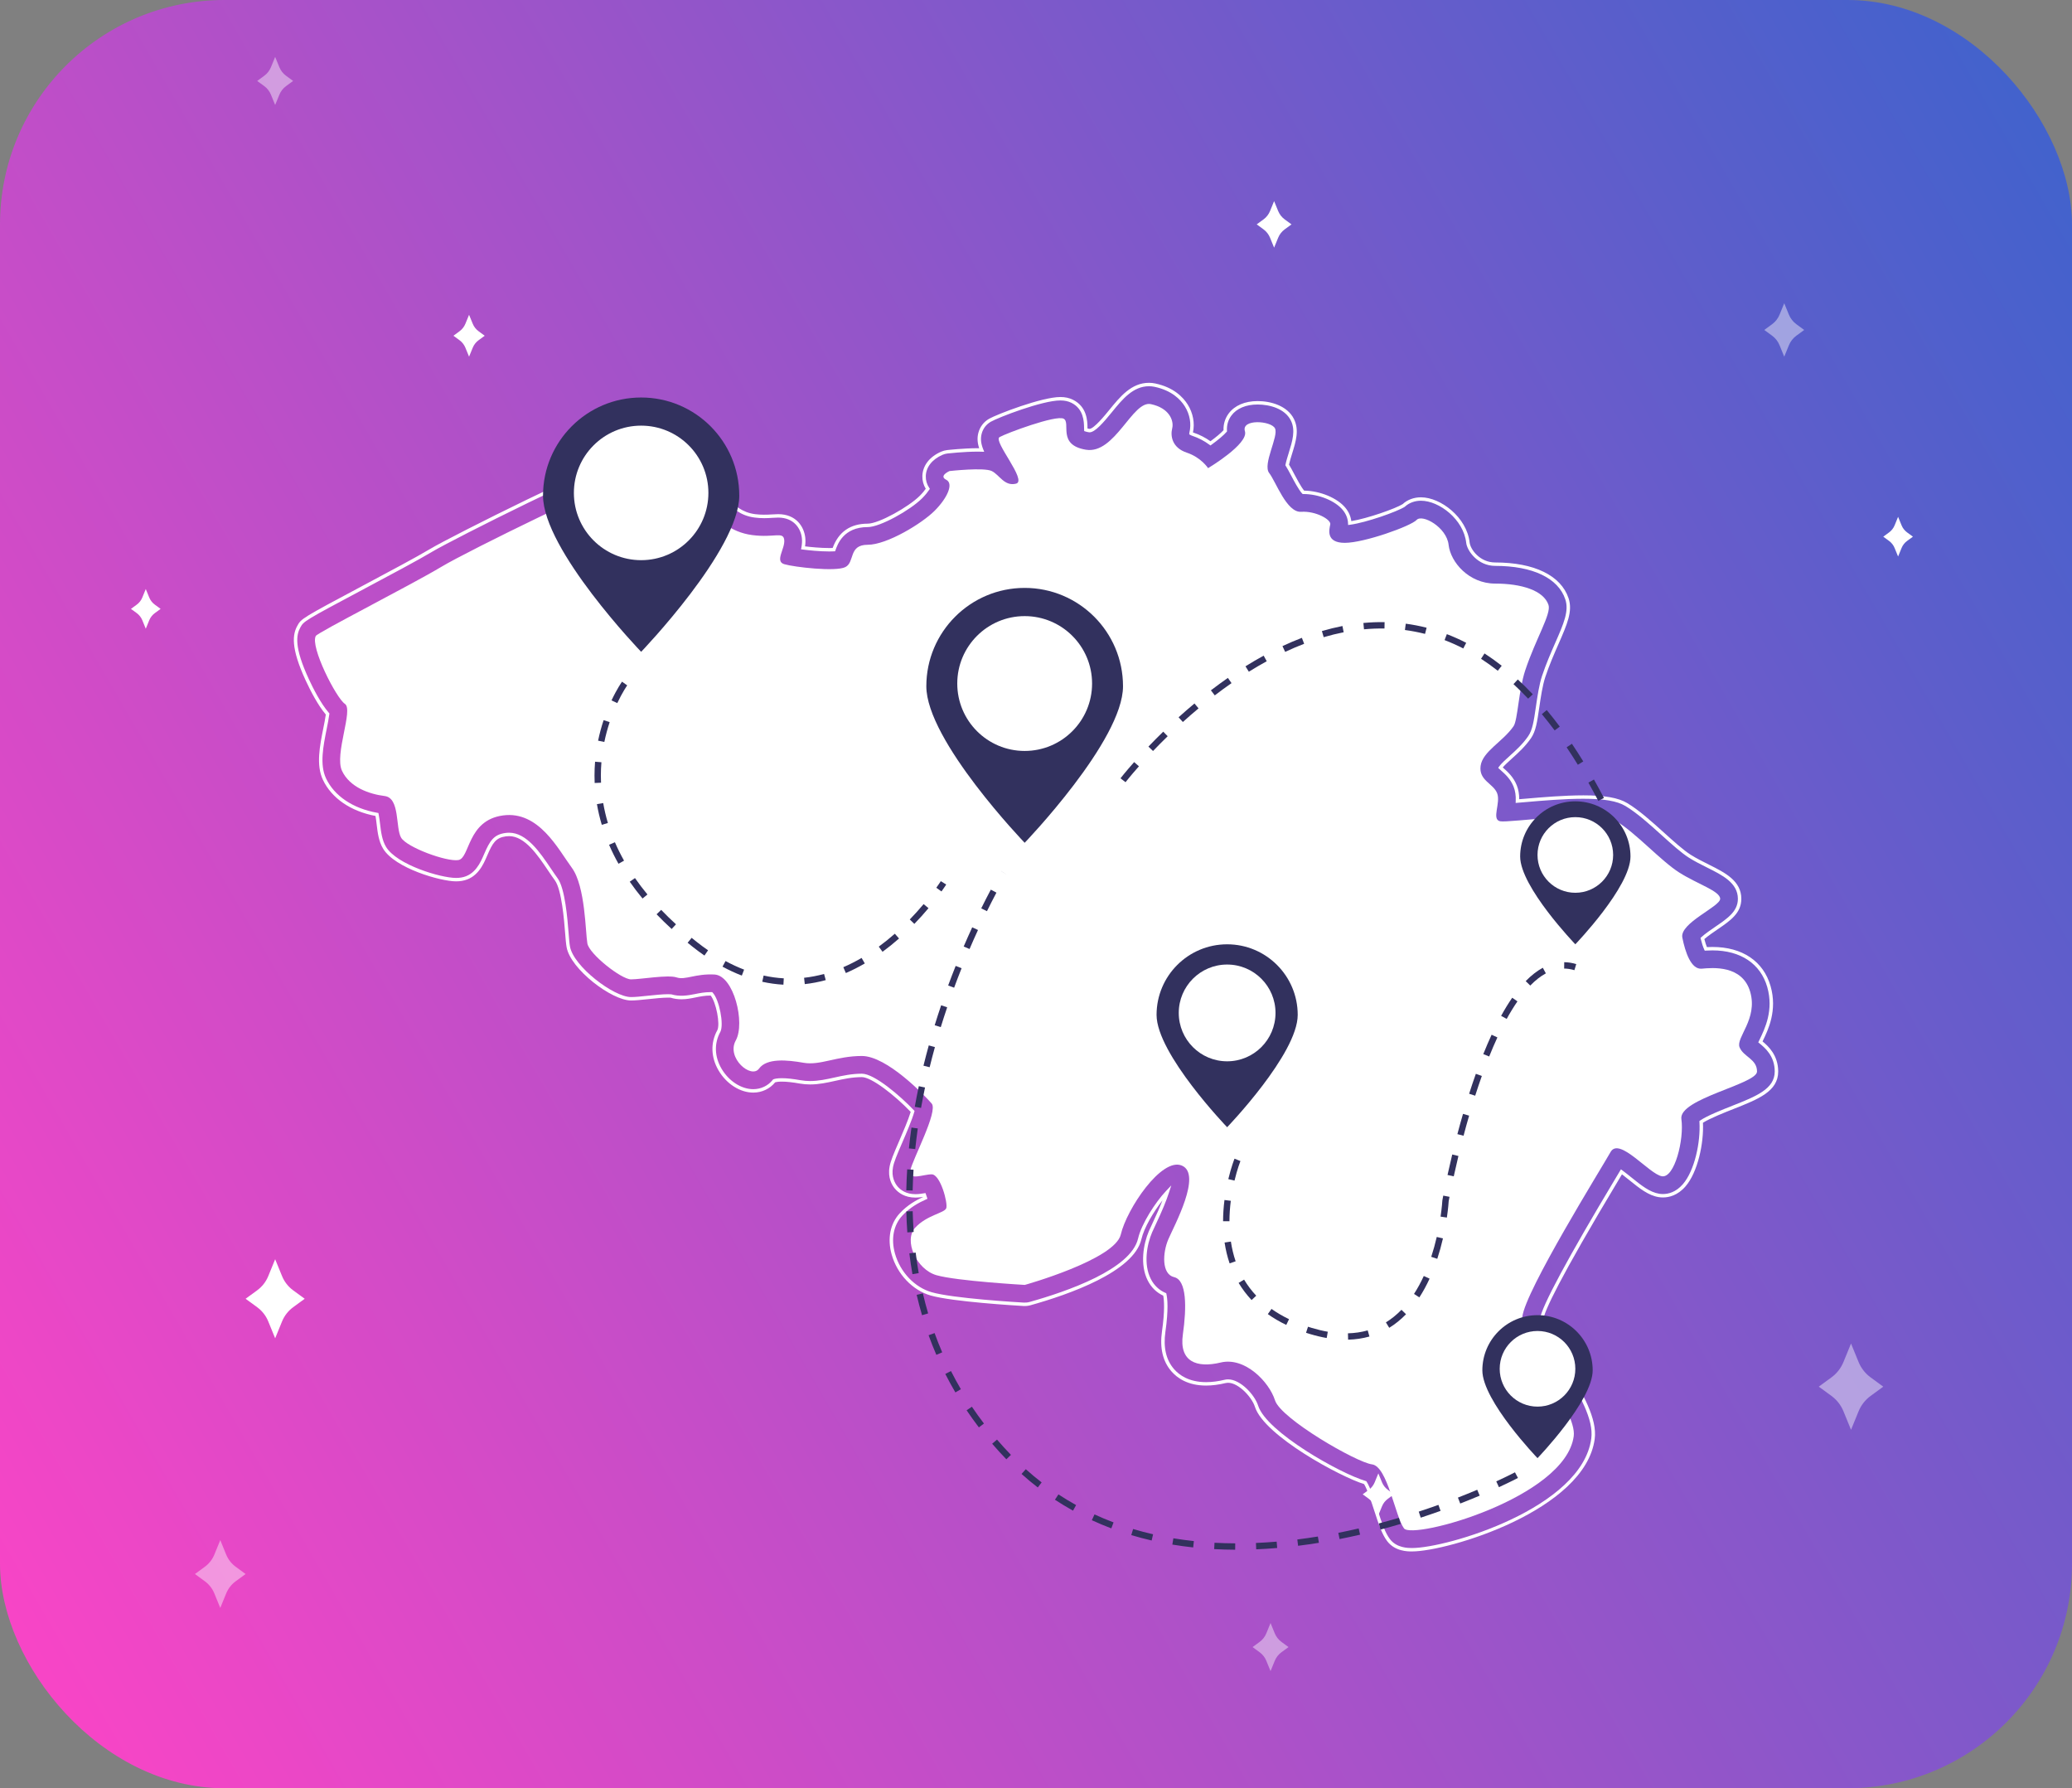
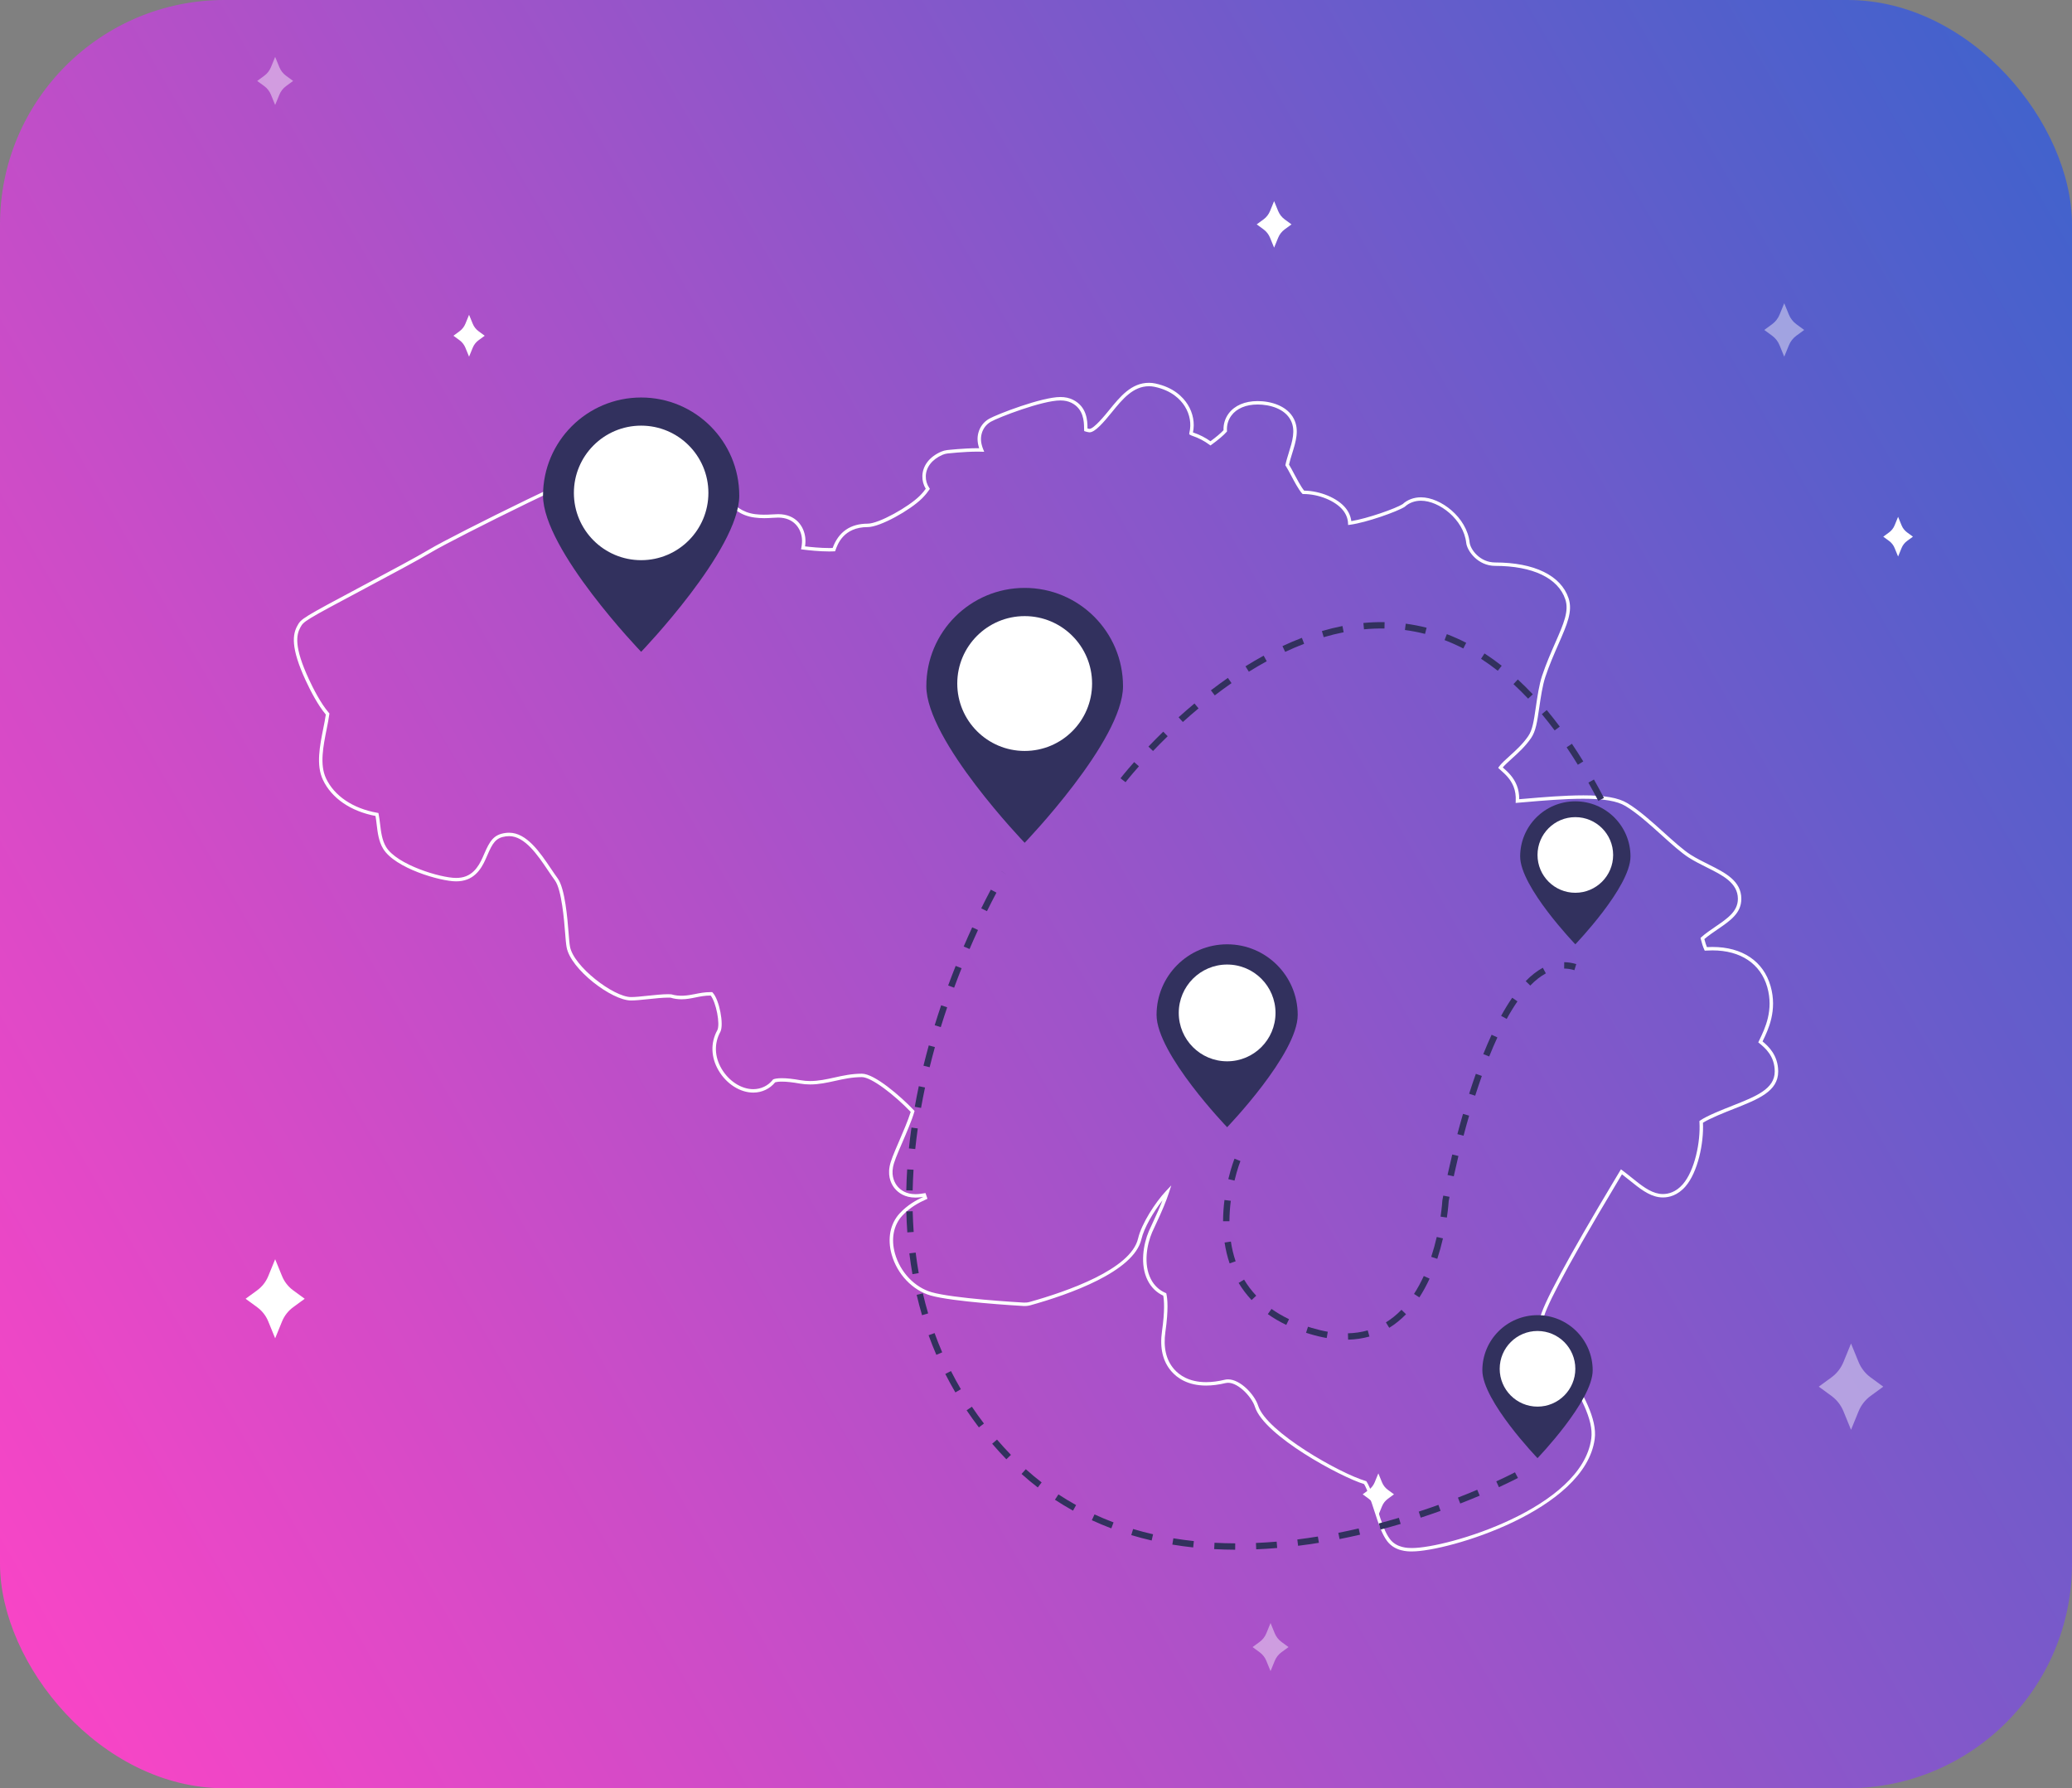
<svg xmlns="http://www.w3.org/2000/svg" id="Calque_1" version="1.1" viewBox="0 0 565.27 487.783">
  <rect x="0" y="0" width="565.27" height="487.783" fill="#808080" stroke="none" />
  <defs>
    <style>
      .st0 {
        fill: #32315e;
      }

      .st1 {
        fill: url(#Dégradé_sans_nom_7);
      }

      .st2 {
        opacity: .43;
      }

      .st2, .st3 {
        fill: #fff;
      }
    </style>
    <linearGradient id="Dégradé_sans_nom_7" data-name="Dégradé sans nom 7" x1="-15.545" y1="416.046" x2="580.815" y2="71.738" gradientUnits="userSpaceOnUse">
      <stop offset="0" stop-color="#f845c6" />
      <stop offset="1" stop-color="#4262cc" />
    </linearGradient>
  </defs>
  <rect class="st1" width="565.27" height="487.783" rx="61.244" ry="61.244" />
  <path class="st3" d="M385.216,423.19c-1.153,0-4.664,0-6.789-2.832-1.378-1.837-2.226-4.332-3.496-8.25-.662-2.043-1.877-5.791-2.786-7.29-6.406-1.96-27.288-13.176-29.794-21.109-.875-2.77-5.015-7.157-7.979-6.452-1.893.454-3.688.685-5.339.685-5.035,0-7.924-2.113-9.46-3.887-2.35-2.708-3.214-6.371-2.568-10.888.81-5.669.588-8.49.344-9.753-1.82-.832-3.28-2.257-4.231-4.133-2.185-4.305-1.189-9.962.327-13.499.234-.549.59-1.306,1.017-2.208,1.113-2.355,2.016-4.42,2.698-6.172-2.483,3.152-5.051,7.5-5.771,10.622-2.05,8.884-19.837,15.098-30.257,18.011-.609.171-1.246.232-1.875.205-1.968-.113-19.358-1.151-25.337-2.859-4.969-1.42-9.156-5.818-10.667-11.206-1.207-4.303-.407-8.387,2.196-11.206,2.097-2.271,4.486-3.589,6.415-4.481l-.003-.009c-.613.097-1.35.188-2.106.188-2.953,0-4.695-1.343-5.637-2.47-.771-.924-1.979-2.926-1.428-5.961.284-1.565,1.085-3.458,2.594-6.945.895-2.067,2.512-5.809,3.168-8.002-4.411-4.599-10.692-9.483-13.323-9.483-2.674,0-5.013.519-7.275,1.02-2.177.482-4.428.98-6.833.98-.952,0-1.884-.079-2.769-.235-2.051-.362-3.667-.538-4.941-.538-1.019,0-1.575.111-1.836.187-1.459,1.786-3.629,2.808-5.977,2.808-3.59,0-7.305-2.37-9.462-6.038-2.104-3.576-2.229-7.576-.341-10.975.836-1.653-.338-7.65-1.816-9.46h-.006c-1.587,0-2.875.263-4.12.518-1.208.246-2.456.501-3.844.501-1.031,0-2.029-.147-2.966-.438-.004.004-.242-.015-.681-.016-1.483,0-3.62.227-5.505.426-1.841.193-3.4.357-4.602.357-5.274,0-16.486-8.536-17.574-14.52-.176-.958-.274-2.209-.41-3.94-.254-3.235-.925-11.773-2.794-14.311-.609-.827-1.218-1.73-1.862-2.688-2.827-4.194-6.315-9.371-10.626-9.371-.287,0-.586.021-.889.062-2.744.371-3.612,1.798-5.073,5.21-1.062,2.479-2.665,6.224-6.92,6.935-.511.085-1.039.126-1.614.126-4.191,0-16.666-3.562-19.886-8.931-1.197-1.994-1.479-4.337-1.75-6.603-.076-.646-.186-1.562-.319-2.303-6.771-1.275-11.988-4.858-14.345-9.862-1.896-4.033-.869-9.162.124-14.122.21-1.048.521-2.598.67-3.68-2.153-2.537-4.157-6.415-5.471-9.251-4.233-9.136-3.544-12.678-2.312-14.938,1.062-1.947,1.104-2.023,17.972-11.004l.093-.05c6.83-3.637,14.57-7.76,18.161-9.914,5.952-3.572,47.28-24.146,51.868-24.606.238-.023.474-.036.711-.036,6.236,0,9.584,7.693,10.153,11.202.697,4.306-1.505,6.43-2.84,7.298.46.297,1.048.587,1.621.729.079.017.412.061.96.101-.13-2.673.555-4.776,2.037-6.258,2.076-2.077,7.839-4.193,11.42-4.193,2.794,0,4.511,1.13,5.459,2.078l.383.388c1.208,1.242,3.229,3.317,6.873,3.793,1.63.212,3.265.167,4.619.078.664-.043,1.218-.073,1.689-.073,4.939,0,7.075,3.444,7.402,6.394.086.771.067,1.559-.056,2.392,1.591.193,4.201.456,6.612.456.351,0,.655-.006.916-.016,1.62-4.401,4.834-6.632,9.557-6.632,3.063,0,11.192-4.583,14.184-7.573.77-.771,1.309-1.451,1.659-1.944-.635-1.044-.953-2.231-.924-3.454.067-2.835,1.924-5.261,5.096-6.653.533-.233,1.096-.385,1.673-.449.184-.021,4.547-.506,8.248-.506.164,0,.324,0,.481.002-.502-1.515-.571-2.862-.224-4.193.43-1.642,1.472-3.006,2.934-3.841,2.102-1.2,14.343-5.932,19.438-5.932,1.313,0,2.445.246,3.459.753,3.845,1.923,3.912,5.825,3.94,7.491.002.122.005.236.007.344.136.033.305.068.51.103h.002c1.229,0,4.271-3.739,5.417-5.148,2.967-3.648,6.032-7.419,10.841-7.419.572,0,1.147.06,1.708.178,5.013,1.056,7.589,3.714,8.867,5.758,1.455,2.323,1.968,5.074,1.425,7.597.04.015.084.031.132.047,1.657.553,3.218,1.346,4.646,2.358,1.565-1.146,2.866-2.246,3.562-3.011-.063-1.654.415-3.221,1.39-4.54,1.621-2.196,4.432-3.405,7.912-3.405,3.608,0,8.104,1.28,9.901,4.872,1.512,3.023.53,6.176-.508,9.513-.271.875-.655,2.113-.833,2.944.49.797.965,1.695,1.466,2.644.596,1.13,1.805,3.421,2.662,4.45,4.377.062,9.076,2.021,11.275,4.702.892,1.089,1.438,2.329,1.594,3.615,4.433-.71,12.129-3.444,14.012-4.632,1.252-1.181,3.047-1.86,4.983-1.86,5.396,0,12.525,5.493,13.283,12.315.212,1.905,2.793,5.459,6.975,5.459,10.653,0,17.949,3.557,20.019,9.76,1.177,3.534-.384,7.093-2.745,12.479-1.178,2.687-2.51,5.726-3.593,8.981-.78,2.346-1.245,5.538-1.656,8.354-.588,4.021-.942,6.444-2.25,8.345-1.562,2.271-3.498,4.019-5.207,5.561-.779.704-1.902,1.717-2.503,2.43.079.07.155.139.224.199,1.134,1.013,2.684,2.396,3.591,4.664.461,1.153.683,2.402.675,3.806l1.55-.131c4.779-.412,10.728-.924,15.966-.924,5.831,0,9.522.654,11.969,2.121,3.23,1.938,6.647,5.019,9.952,7.998,2.636,2.377,5.358,4.832,7.357,6.095,1.566.989,3.31,1.859,4.996,2.7,4.327,2.16,8.803,4.394,8.803,9.314,0,3.902-3,5.952-6.475,8.325-.943.644-2.641,1.802-3.611,2.655.258,1.008.508,1.717.702,2.188.47-.024.979-.04,1.519-.04,8.129,0,13.905,3.896,15.847,10.689,1.894,6.63-.638,11.861-2.15,14.986l-.043.088c1.555,1.28,4.267,3.756,4.267,8.206,0,5.411-5.372,7.532-12.174,10.218-2.295.905-6.49,2.562-8.352,3.767.27,5.574-1.416,13.503-4.767,17.366-2.153,2.483-4.533,3.005-6.151,3.005-.379,0-.757-.028-1.124-.085-2.827-.436-5.263-2.397-8.082-4.669-.555-.446-1.27-1.021-1.971-1.556l-.914,1.525c-16.405,27.346-20.223,35.774-20.535,38.03-.038,1.866,4.048,8.838,6.244,12.583,4.569,7.797,8.516,14.53,7.766,20.075-2.641,19.494-40.053,30.653-49.833,30.653ZM335.003,376.248c3.463,0,7.325,4.288,8.238,7.179,2.277,7.209,22.442,18.535,29.336,20.545l.165.048.094.144c.986,1.497,2.236,5.353,2.983,7.657,1.24,3.826,2.065,6.258,3.354,7.977,1.845,2.459,5.004,2.459,6.042,2.459,9.605,0,46.337-10.865,48.907-29.845.707-5.227-3.164-11.83-7.646-19.478-3.247-5.538-6.412-11.114-6.368-13.13.471-3.412,7.614-16.685,20.664-38.437l1.445-2.411.414.307c.835.619,1.74,1.347,2.412,1.889,2.715,2.187,5.059,4.075,7.639,4.472.32.05.65.075.981.075,1.423,0,3.523-.466,5.446-2.683,3.248-3.746,4.852-11.567,4.525-16.966l-.016-.261.214-.15c1.824-1.277,6.163-2.99,8.756-4.014,6.472-2.555,11.584-4.573,11.584-9.349,0-4.294-2.737-6.52-4.208-7.715l-.284-.231.34-.711c1.476-3.049,3.91-8.079,2.114-14.367-1.818-6.362-7.267-10.012-14.948-10.012-.647,0-1.248.023-1.787.057l-.32.021-.134-.292c-.346-.754-.666-1.735-.954-2.915l-.063-.265.198-.186c.971-.913,2.819-2.175,3.923-2.928,3.258-2.225,6.069-4.146,6.069-7.555,0-4.343-4.213-6.445-8.287-8.479-1.706-.852-3.471-1.732-5.076-2.747-2.067-1.305-4.82-3.787-7.481-6.188-3.275-2.952-6.658-6.002-9.811-7.894-2.293-1.375-5.836-1.988-11.488-1.988-5.198,0-11.124.511-15.886.92l-2.601.22.023-.53c.067-1.485-.127-2.776-.595-3.947-.826-2.063-2.281-3.363-3.343-4.312-.165-.146-.376-.335-.555-.503l-.292-.273.226-.33c.538-.789,1.899-2.018,2.895-2.915,1.67-1.507,3.563-3.216,5.062-5.396,1.185-1.722,1.527-4.064,2.095-7.947.417-2.857.889-6.093,1.694-8.518,1.097-3.296,2.438-6.356,3.621-9.056,2.277-5.194,3.78-8.622,2.717-11.815-1.933-5.796-8.906-9.121-19.132-9.121-4.73,0-7.659-4.095-7.902-6.289-.707-6.362-7.337-11.485-12.355-11.485-1.699,0-3.268.591-4.416,1.662-2.083,1.325-10.514,4.308-14.942,4.894l-.508.067-.021-.512c-.051-1.264-.543-2.501-1.425-3.576-2.072-2.527-6.586-4.361-10.732-4.361h-.205l-.173-.151c-.942-1.027-2.235-3.479-2.931-4.796-.526-.995-1.022-1.936-1.529-2.742l-.098-.155.034-.18c.166-.875.597-2.264.881-3.183.994-3.193,1.921-6.171.577-8.858-1.605-3.212-5.735-4.356-9.065-4.356-3.177,0-5.72,1.075-7.16,3.026-.881,1.192-1.296,2.618-1.2,4.123l.013.189-.124.144c-.737.86-2.276,2.167-4.117,3.496l-.276.199-.274-.202c-1.424-1.052-2.993-1.868-4.663-2.425-.313-.104-.513-.211-.624-.282l-.236-.151.046-.424c.591-2.364.138-4.977-1.239-7.177-1.183-1.891-3.577-4.352-8.27-5.34-.497-.104-1.007-.158-1.515-.158-4.364,0-7.287,3.596-10.114,7.073-2.265,2.784-4.599,5.5-6.091,5.5-.066,0-.135-.006-.209-.018-.373-.062-.694-.138-.955-.224l-.304-.1-.017-.319c-.011-.204-.016-.44-.02-.638-.027-1.568-.088-5.074-3.426-6.743-.881-.441-1.876-.655-3.041-.655-4.955,0-16.917,4.633-18.975,5.809-1.242.71-2.127,1.869-2.492,3.267-.35,1.335-.218,2.65.426,4.266l.265.662-.713-.022c-.361-.012-.74-.017-1.14-.017-3.649,0-7.962.479-8.145.5-.483.055-.955.182-1.401.377-2.825,1.24-4.479,3.362-4.537,5.82-.027,1.135.297,2.233.938,3.179l.176.26-.175.262c-.356.533-.983,1.371-1.947,2.336-3.242,3.241-11.467,7.847-14.844,7.847-6.611,0-8.244,4.743-8.78,6.303l-.103.297-.313.017c-.336.019-.757.031-1.276.031-2.727,0-5.689-.328-7.214-.523l-.493-.062.094-.488c.179-.926.221-1.777.129-2.604-.285-2.566-2.152-5.563-6.475-5.563-.454,0-.988.03-1.609.07-.679.046-1.362.091-2.169.091-.892,0-1.759-.057-2.651-.174-3.966-.518-6.128-2.738-7.42-4.064l-.378-.385c-.82-.82-2.321-1.802-4.796-1.802-3.325,0-8.855,2.015-10.76,3.92-1.377,1.376-1.959,3.414-1.73,6.057l.047.535-.536-.029c-.834-.044-1.438-.111-1.647-.155-1.012-.253-2.017-.854-2.57-1.34l-.528-.464.632-.308c.882-.43,3.702-2.18,2.974-6.677-.53-3.263-3.59-10.418-9.231-10.418-.206,0-.41.011-.617.032-4.516.452-45.557,20.922-51.481,24.478-3.611,2.166-11.363,6.295-18.202,9.938l-.093.05c-16.621,8.85-16.657,8.916-17.591,10.627-1.122,2.056-1.721,5.338,2.339,14.098,1.077,2.326,3.22,6.612,5.466,9.19l.137.157-.026.207c-.139,1.118-.48,2.823-.707,3.952-.964,4.812-1.96,9.787-.194,13.54,2.262,4.804,7.356,8.229,13.978,9.398l.312.055.064.311c.17.818.303,1.935.391,2.674.262,2.183.53,4.425,1.625,6.248,2.937,4.896,14.908,8.477,19.084,8.478.524,0,1.002-.037,1.461-.114,3.752-.626,5.234-4.089,6.215-6.38,1.54-3.596,2.615-5.337,5.808-5.769.345-.047.686-.07,1.014-.07,4.808,0,8.449,5.404,11.376,9.747.663.984,1.267,1.88,1.864,2.69,2.027,2.753,2.688,11.175,2.972,14.771.135,1.725.231,2.955.398,3.866.981,5.396,11.905,13.754,16.656,13.754,1.152,0,2.689-.162,4.469-.35,1.942-.205,4.105-.434,5.638-.434.497,0,.767.026.877.039,2.207.666,4.423.34,6.426-.068,1.292-.264,2.627-.536,4.308-.536l.419.004.136.142c1.786,1.871,3.116,8.662,2.093,10.686-1.732,3.118-1.612,6.78.32,10.063,1.993,3.389,5.392,5.578,8.657,5.578,2.108,0,4.052-.935,5.332-2.563l.082-.104.124-.046c.287-.105.964-.281,2.274-.281,1.329,0,2.999.181,5.104.552.832.147,1.709.222,2.606.222,2.303,0,4.503-.487,6.632-.959,2.311-.512,4.7-1.041,7.477-1.041,3.438,0,10.526,6.113,14.186,9.968l.183.192-.072.255c-.617,2.208-2.345,6.205-3.273,8.352-1.491,3.446-2.276,5.301-2.543,6.765-.483,2.661.562,4.397,1.227,5.195.813.974,2.328,2.135,4.92,2.135.854,0,1.695-.128,2.334-.239l.381-.066.137.362c.098.26.191.535.277.812l.122.396-.377.169c-1.908.857-4.371,2.138-6.494,4.437-2.378,2.576-3.101,6.338-1.983,10.321,1.427,5.082,5.361,9.228,10.024,10.56,5.883,1.681,23.178,2.713,25.13,2.825.506.022,1.062-.029,1.574-.171,10.221-2.858,27.657-8.908,29.599-17.323.919-3.974,4.681-9.825,7.64-12.967l1.417-1.504-.633,1.967c-.702,2.186-1.912,5.101-3.597,8.663-.421.891-.771,1.636-1.002,2.177-1.438,3.353-2.392,8.692-.354,12.71.891,1.754,2.27,3.065,3.988,3.794l.221.093.053.233c.274,1.198.602,4.134-.282,10.32-.604,4.235.186,7.648,2.35,10.144,1.41,1.626,4.072,3.564,8.755,3.564,1.577,0,3.3-.222,5.12-.659.277-.067.556-.1.85-.1Z" />
-   <path class="st3" d="M94.095,191.996c2.381,1.588-2.911,13.759-.794,18.257,2.117,4.498,7.408,6.35,11.642,6.88,4.233.529,2.911,8.731,4.498,11.377,1.587,2.646,12.436,6.615,15.611,6.086,3.175-.529,2.381-10.848,12.171-12.171,9.79-1.323,15.082,9.261,18.786,14.288,3.704,5.027,3.704,17.728,4.233,20.638.529,2.91,9.261,9.79,11.907,9.79s10.055-1.323,12.436-.529c2.381.794,5.027-1.058,10.319-.794,5.292.264,8.467,13.23,5.821,17.992-2.646,4.763,4.234,10.584,6.35,7.673,2.117-2.91,7.673-2.381,12.171-1.588,4.498.794,8.996-1.852,15.875-1.852s17.199,10.848,19.051,12.965c1.852,2.117-5.292,15.346-5.821,18.257-.529,2.911,3.44,1.058,5.821,1.058s4.498,7.938,3.969,9.261c-.529,1.323-5.292,1.852-8.467,5.292-3.175,3.44.265,11.377,5.821,12.965,5.556,1.588,24.078,2.646,24.078,2.646,0,0,24.607-6.879,26.194-13.759,1.588-6.879,11.113-21.167,16.669-18.786,5.557,2.381-2.117,16.405-3.705,20.109-1.587,3.704-1.852,9.525,1.588,10.319,3.44.794,3.44,8.202,2.381,15.611-1.058,7.408,3.705,9.261,10.319,7.673,6.615-1.588,13.23,5.292,14.817,10.319,1.588,5.027,22.226,16.934,26.459,17.463,4.233.529,6.35,14.288,8.731,17.463,2.381,3.175,44.022-8.287,46.304-25.136.961-7.099-14.817-25.401-14.023-32.545.794-7.144,21.697-40.747,24.078-44.981,2.381-4.233,10.584,6.086,14.023,6.615,3.44.529,6.086-10.054,5.292-15.611-.794-5.557,20.638-9.525,20.638-12.965s-3.704-3.969-4.763-6.615c-1.058-2.646,5.027-7.673,2.911-15.082-2.117-7.408-10.319-6.615-13.23-6.35-2.911.265-4.498-4.498-5.292-8.467-.794-3.969,10.319-8.467,10.319-10.584s-6.086-3.969-11.113-7.144c-5.027-3.175-11.907-10.848-17.198-14.023-5.292-3.175-29.37.529-31.751,0-2.381-.529.264-5.027-.794-7.673-1.058-2.646-5.027-3.44-4.498-7.409.529-3.969,6.086-6.615,8.996-10.848,1.133-1.648,1.372-9.8,3.187-15.255,2.845-8.553,7.146-15.396,6.339-17.82-1.323-3.969-7.408-5.821-14.552-5.821s-12.171-5.821-12.701-10.584c-.529-4.763-7.144-8.467-8.731-6.774-1.588,1.693-14.288,6.245-19.58,6.245s-4.233-3.704-3.969-5.027c.265-1.323-3.969-3.704-7.938-3.44-3.969.265-6.879-8.202-8.732-10.584-1.852-2.381,2.646-10.055,1.588-12.171s-9.261-2.646-8.202.794c1.058,3.44-10.055,10.055-10.055,10.055,0,0-1.852-2.911-5.821-4.234-3.969-1.323-4.498-4.498-3.969-6.615.529-2.117-.794-5.556-5.821-6.615-5.027-1.058-9.79,13.759-17.728,12.436-7.938-1.323-3.969-7.408-6.085-8.467-2.117-1.058-15.611,3.969-17.463,5.027-1.852,1.058,7.673,11.907,4.498,12.7-3.175.794-4.498-2.381-6.615-3.44-2.117-1.058-11.538,0-11.538,0,0,0-3.015,1.323-.898,2.375,2.117,1.052.264,5.034-3.175,8.474-3.44,3.44-12.965,9.261-18.257,9.261s-3.44,4.763-6.086,6.086c-2.646,1.323-14.023,0-16.67-.794-2.646-.794.265-4.233,0-6.615-.265-2.381-2.646-.529-8.731-1.323-6.086-.794-9.261-4.498-10.584-5.821-1.323-1.323-7.673,1.058-8.731,2.117-1.058,1.058.529,6.086,1.058,7.144.529,1.058-7.409,1.058-9.525.529-2.117-.529-5.821-2.381-6.615-5.556-.794-3.175,1.588-5.027,3.175-5.556,1.588-.529-1.588-8.202-4.234-7.938-2.646.265-41.541,19.051-49.479,23.813-7.938,4.763-33.61,17.828-34.132,18.786-1.587,2.911,5.557,16.934,7.938,18.522Z" />
  <g>
    <path class="st0" d="M306.374,187.193c0,14.817-26.829,42.695-26.829,42.695,0,0-26.829-27.877-26.829-42.695s12.012-26.829,26.829-26.829,26.829,12.012,26.829,26.829Z" />
    <circle class="st3" cx="279.545" cy="186.447" r="18.389" />
  </g>
  <g>
    <path class="st0" d="M354.034,276.832c0,10.634-19.254,30.641-19.254,30.641,0,0-19.254-20.007-19.254-30.641s8.621-19.254,19.254-19.254,19.254,8.621,19.254,19.254Z" />
    <circle class="st3" cx="334.779" cy="276.296" r="13.198" />
  </g>
  <g>
    <path class="st0" d="M201.682,135.196c0,14.784-26.769,42.599-26.769,42.599,0,0-26.769-27.815-26.769-42.599s11.985-26.769,26.769-26.769,26.769,11.985,26.769,26.769Z" />
    <circle class="st3" cx="174.912" cy="134.451" r="18.348" />
  </g>
  <g>
    <path class="st0" d="M434.506,373.789c0,8.312-15.05,23.95-15.05,23.95,0,0-15.05-15.638-15.05-23.95s6.738-15.05,15.05-15.05,15.05,6.738,15.05,15.05Z" />
    <circle class="st3" cx="419.455" cy="373.37" r="10.316" />
  </g>
  <g>
    <path class="st0" d="M444.821,233.627c0,8.312-15.05,23.95-15.05,23.95,0,0-15.05-15.638-15.05-23.95s6.738-15.05,15.05-15.05,15.05,6.738,15.05,15.05Z" />
    <circle class="st3" cx="429.771" cy="233.208" r="10.316" />
  </g>
  <path class="st2" d="M346.622,442.716l1.148,2.807c.383.937,1.018,1.749,1.834,2.346l1.92,1.405-1.92,1.405c-.817.597-1.452,1.409-1.834,2.346l-1.148,2.807-1.148-2.807c-.383-.937-1.018-1.749-1.834-2.346l-1.92-1.405,1.92-1.405c.817-.597,1.452-1.409,1.834-2.346l1.148-2.807Z" />
  <path class="st2" d="M75.067,15.519l1.148,2.807c.383.937,1.018,1.749,1.834,2.346l1.92,1.405-1.92,1.405c-.817.597-1.452,1.409-1.834,2.346l-1.148,2.807-1.148-2.807c-.383-.937-1.018-1.749-1.834-2.346l-1.92-1.405,1.92-1.405c.817-.597,1.452-1.409,1.834-2.346l1.148-2.807Z" />
  <path class="st2" d="M486.764,82.716l1.275,3.119c.425,1.041,1.131,1.943,2.038,2.607l2.134,1.561-2.134,1.561c-.907.664-1.613,1.566-2.038,2.607l-1.275,3.119-1.275-3.119c-.425-1.041-1.131-1.943-2.038-2.607l-2.134-1.561,2.134-1.561c.907-.664,1.613-1.566,2.038-2.607l1.275-3.119Z" />
  <path class="st3" d="M347.594,54.856l1.111,2.717c.371.906.985,1.692,1.775,2.271l1.859,1.36-1.859,1.36c-.79.578-1.405,1.364-1.775,2.271l-1.111,2.717-1.111-2.717c-.371-.906-.985-1.692-1.775-2.271l-1.859-1.36,1.859-1.36c.79-.578,1.405-1.364,1.775-2.271l1.111-2.717Z" />
-   <path class="st3" d="M39.771,160.673l.947,2.317c.316.773.84,1.443,1.514,1.936l1.585,1.16-1.585,1.16c-.674.493-1.198,1.163-1.514,1.936l-.947,2.317-.947-2.317c-.316-.773-.84-1.443-1.514-1.936l-1.585-1.16,1.585-1.16c.674-.493,1.198-1.163,1.514-1.936l.947-2.317Z" />
  <path class="st3" d="M517.826,140.976l.947,2.317c.316.773.84,1.443,1.514,1.936l1.585,1.16-1.585,1.16c-.674.493-1.198,1.163-1.514,1.936l-.947,2.317-.947-2.317c-.316-.773-.84-1.443-1.514-1.936l-1.585-1.16,1.585-1.16c.674-.493,1.198-1.163,1.514-1.936l.947-2.317Z" />
  <path class="st3" d="M75.067,343.484l1.887,4.616c.63,1.54,1.674,2.875,3.016,3.857l3.158,2.31-3.158,2.31c-1.343.982-2.387,2.318-3.016,3.857l-1.887,4.616-1.887-4.616c-.63-1.54-1.674-2.875-3.016-3.857l-3.158-2.31,3.158-2.31c1.343-.982,2.387-2.318,3.016-3.857l1.887-4.616Z" />
  <path class="st3" d="M376.03,401.895l1,2.445c.334.816.887,1.523,1.598,2.044l1.673,1.224-1.673,1.224c-.711.52-1.264,1.228-1.598,2.044l-1,2.445-1-2.445c-.334-.816-.887-1.523-1.598-2.044l-1.673-1.224,1.673-1.224c.711-.52,1.264-1.228,1.598-2.044l1-2.445Z" />
  <path class="st3" d="M127.967,85.865l1,2.445c.334.816.887,1.523,1.598,2.044l1.673,1.224-1.673,1.224c-.711.52-1.264,1.228-1.598,2.044l-1,2.445-1-2.445c-.334-.816-.887-1.523-1.598-2.044l-1.673-1.224,1.673-1.224c.711-.52,1.264-1.228,1.598-2.044l1-2.445Z" />
-   <path class="st2" d="M60.093,420.1l1.618,3.958c.54,1.32,1.435,2.465,2.586,3.308l2.708,1.981-2.708,1.981c-1.151.842-2.047,1.987-2.586,3.308l-1.618,3.958-1.618-3.958c-.54-1.32-1.435-2.465-2.586-3.308l-2.708-1.981,2.708-1.981c1.151-.842,2.047-1.987,2.586-3.308l1.618-3.958Z" />
  <path class="st2" d="M504.985,366.474l2.059,5.036c.687,1.68,1.826,3.137,3.291,4.209l3.445,2.521-3.445,2.521c-1.465,1.072-2.604,2.528-3.291,4.209l-2.059,5.036-2.059-5.036c-.687-1.68-1.826-3.137-3.291-4.209l-3.445-2.521,3.445-2.521c1.465-1.072,2.604-2.528,3.291-4.209l2.059-5.036Z" />
-   <path class="st0" d="M213.726,268.595c-1.921-.106-3.863-.376-5.774-.799l.375-1.697c1.82.403,3.669.659,5.497.762l-.098,1.734ZM219.554,268.438l-.189-1.727c1.808-.198,3.642-.549,5.452-1.042l.457,1.676c-1.897.518-3.822.886-5.72,1.093ZM202.381,266.111c-1.757-.675-3.53-1.493-5.27-2.434l.826-1.529c1.674.905,3.379,1.693,5.066,2.34l-.623,1.623ZM230.758,265.418l-.688-1.596c1.66-.715,3.338-1.564,4.987-2.525l.875,1.502c-1.71.995-3.45,1.877-5.175,2.619ZM192.184,260.644c-1.022-.705-2.062-1.473-3.088-2.281-.512-.402-1.013-.805-1.504-1.206l1.098-1.346c.485.396.979.79,1.481,1.187.997.786,2.007,1.531,2.999,2.215l-.986,1.432ZM240.77,259.619l-1.027-1.402c1.474-1.078,2.946-2.265,4.379-3.526l1.148,1.305c-1.472,1.296-2.985,2.515-4.5,3.624ZM183.242,253.404c-1.438-1.316-2.823-2.667-4.116-4.015l1.254-1.203c1.267,1.32,2.624,2.645,4.036,3.937l-1.174,1.281ZM249.446,252.012l-1.246-1.211c1.293-1.332,2.564-2.742,3.777-4.19l1.332,1.115c-1.24,1.48-2.54,2.923-3.863,4.286ZM175.291,245.094c-1.243-1.504-2.417-3.048-3.489-4.59l1.428-.992c1.044,1.503,2.188,3.008,3.401,4.475l-1.34,1.107ZM256.852,243.163l-1.414-1.01c.797-1.117,1.223-1.795,1.227-1.802l1.473.922c-.018.029-.454.724-1.285,1.89ZM168.732,235.612c-.958-1.703-1.823-3.446-2.57-5.182l1.596-.688c.724,1.68,1.561,3.367,2.488,5.018l-1.514.852ZM164.177,224.989c-.559-1.863-1.005-3.762-1.326-5.645l1.713-.293c.31,1.813.739,3.643,1.277,5.438l-1.664.5ZM162.233,213.576c-.029-.68-.044-1.351-.044-2.013,0-1.255.052-2.529.154-3.789l1.732.143c-.1,1.212-.149,2.438-.148,3.646,0,.638.013,1.283.042,1.938l-1.736.076ZM164.872,202.385l-1.701-.352c.389-1.883.895-3.767,1.506-5.599l1.648.549c-.589,1.769-1.078,3.585-1.453,5.401ZM168.403,191.789l-1.572-.74c1.516-3.216,2.815-5.033,2.87-5.109l1.41,1.015c-.012.018-1.267,1.778-2.708,4.835Z" />
  <path class="st0" d="M336.976,422.718c-1.932-.009-3.861-.063-5.735-.165l.094-1.734c1.846.1,3.746.153,5.649.161l-.008,1.738ZM342.712,422.609l-.072-1.736c1.844-.076,3.745-.197,5.65-.357l.146,1.73c-1.93.164-3.856.286-5.725.363ZM325.518,422.093c-1.923-.208-3.837-.469-5.691-.776l.285-1.715c1.821.303,3.703.56,5.592.763l-.186,1.729ZM354.14,421.649l-.215-1.725c1.853-.231,3.74-.502,5.609-.806l.279,1.715c-1.891.307-3.8.581-5.674.815ZM314.188,420.202c-1.884-.433-3.754-.928-5.559-1.47l.5-1.664c1.769.531,3.602,1.016,5.447,1.44l-.389,1.693ZM365.453,419.817l-.338-1.705c1.837-.363,3.702-.765,5.545-1.193l.393,1.693c-1.86.432-3.745.838-5.6,1.205ZM376.612,417.229l-.445-1.68c1.811-.479,3.649-.995,5.465-1.533l.494,1.666c-1.832.543-3.688,1.063-5.514,1.547ZM303.18,416.892c-1.801-.68-3.588-1.428-5.312-2.224l.729-1.578c1.686.779,3.434,1.512,5.196,2.175l-.613,1.627ZM387.593,413.977l-.541-1.65c1.798-.589,3.604-1.209,5.371-1.842l.586,1.637c-1.781.638-3.604,1.262-5.416,1.855ZM292.732,412.064c-1.679-.932-3.337-1.936-4.928-2.983l.955-1.451c1.556,1.024,3.176,2.005,4.816,2.915l-.844,1.52ZM398.373,410.119l-.631-1.619c1.782-.693,3.553-1.412,5.264-2.135l.676,1.602c-1.726.729-3.512,1.453-5.309,2.152ZM283.118,405.735c-1.501-1.157-2.99-2.397-4.426-3.685l1.16-1.293c1.403,1.258,2.859,2.47,4.326,3.603l-1.061,1.375ZM408.928,405.657l-.725-1.58c3.237-1.486,5.082-2.462,5.101-2.472l.814,1.535c-.076.04-1.901,1.007-5.19,2.517ZM274.549,398.054c-1.34-1.388-2.643-2.815-3.872-4.244l1.316-1.133c1.208,1.402,2.488,2.806,3.806,4.17l-1.25,1.207ZM267.054,389.351c-1.157-1.515-2.285-3.086-3.351-4.669l1.441-.971c1.047,1.555,2.153,3.098,3.29,4.585l-1.381,1.055ZM260.643,379.815c-.968-1.648-1.895-3.347-2.756-5.046l1.551-.785c.845,1.668,1.755,3.334,2.703,4.952l-1.498.879ZM255.45,369.563c-.755-1.75-1.467-3.55-2.116-5.349l1.635-.59c.637,1.766,1.336,3.532,2.077,5.251l-1.596.688ZM251.545,358.75c-.536-1.816-1.029-3.687-1.467-5.558l1.691-.396c.431,1.841.915,3.678,1.441,5.462l-1.666.492ZM248.928,347.562c-.328-1.863-.612-3.775-.845-5.682l1.725-.211c.229,1.877.509,3.758.831,5.592l-1.711.301ZM247.53,336.163c-.135-1.878-.227-3.806-.272-5.731l1.736-.043c.047,1.899.137,3.8.269,5.651l-1.732.123ZM248.987,324.731l-1.736-.037c.039-1.88.12-3.808.24-5.729l1.734.109c-.119,1.896-.199,3.799-.238,5.656ZM249.695,313.43l-1.729-.178c.194-1.882.429-3.796.695-5.688l1.721.242c-.264,1.872-.495,3.765-.688,5.624ZM251.275,302.206l-1.711-.305c.331-1.867.7-3.759,1.096-5.623l1.699.361c-.391,1.845-.756,3.718-1.084,5.566ZM253.623,291.109l-1.688-.414c.446-1.819.933-3.684,1.448-5.541l1.674.465c-.51,1.84-.993,3.688-1.435,5.49ZM256.655,280.171l-1.66-.512c.562-1.823,1.156-3.656,1.765-5.448l1.645.559c-.603,1.776-1.191,3.594-1.749,5.401ZM260.3,269.416l-1.631-.602c.655-1.775,1.346-3.574,2.052-5.345l1.613.645c-.7,1.756-1.385,3.54-2.034,5.302ZM264.507,258.865l-1.598-.686c.748-1.743,1.53-3.504,2.325-5.231l1.578.727c-.788,1.714-1.564,3.46-2.306,5.19ZM269.256,248.545l-1.559-.77c.861-1.745,1.739-3.462,2.609-5.103l1.535.814c-.862,1.625-1.732,3.327-2.586,5.058ZM274.588,238.558l-1.451-.954.006-.009,1.445.963Z" />
  <path class="st0" d="M439.381,225.183c-.264-.557-.528-1.108-.794-1.656l1.564-.758c.268.552.534,1.109.8,1.672l-1.57.742ZM436.041,218.461c-.889-1.698-1.798-3.374-2.705-4.979l1.514-.854c.915,1.621,1.834,3.313,2.73,5.028l-1.539.805ZM307.06,213.361l-1.373-1.064c.054-.069,1.349-1.737,3.729-4.423l1.301,1.152c-2.338,2.639-3.643,4.318-3.656,4.335ZM430.459,208.605c-1.004-1.633-2.033-3.233-3.062-4.758l1.441-.971c1.041,1.544,2.084,3.165,3.101,4.818l-1.48.91ZM314.562,204.851l-1.256-1.201c1.309-1.368,2.669-2.738,4.042-4.074l1.211,1.246c-1.357,1.32-2.703,2.677-3.997,4.029ZM424.131,199.237c-1.141-1.53-2.316-3.023-3.494-4.438l1.336-1.111c1.197,1.438,2.392,2.955,3.551,4.51l-1.393,1.039ZM322.699,196.942l-1.164-1.289c1.43-1.292,2.888-2.559,4.333-3.764l1.113,1.334c-1.428,1.191-2.869,2.442-4.282,3.719ZM416.9,190.576c-1.31-1.389-2.655-2.723-4.002-3.964l1.178-1.277c1.376,1.269,2.752,2.632,4.088,4.05l-1.264,1.191ZM331.407,189.681l-1.057-1.379c1.532-1.174,3.092-2.313,4.636-3.389l.992,1.426c-1.521,1.061-3.06,2.185-4.571,3.342ZM340.703,183.223l-.92-1.475c1.644-1.024,3.313-2.002,4.962-2.905l.836,1.523c-1.621.889-3.263,1.85-4.878,2.856ZM408.618,182.964c-1.497-1.174-3.033-2.273-4.565-3.266l.945-1.459c1.575,1.021,3.154,2.151,4.692,3.357l-1.072,1.367ZM350.609,177.812l-.736-1.574c1.76-.823,3.542-1.583,5.298-2.256l.621,1.623c-1.716.658-3.46,1.4-5.183,2.207ZM399.207,176.884c-1.678-.86-3.396-1.629-5.108-2.284l.621-1.623c1.771.678,3.547,1.472,5.28,2.362l-.793,1.545ZM361.121,173.803l-.488-1.668c1.875-.549,3.761-1.012,5.604-1.375l.336,1.705c-1.792.353-3.627.803-5.452,1.338ZM388.771,172.907c-1.804-.459-3.649-.814-5.488-1.059l.229-1.723c1.905.253,3.819.622,5.688,1.098l-.428,1.684ZM372.115,171.658l-.162-1.73c1.938-.182,3.875-.263,5.784-.228l-.031,1.738c-1.839-.029-3.716.044-5.591.22Z" />
  <path class="st0" d="M367.784,365.426l-.045-1.736c1.88-.049,3.692-.317,5.389-.799l.475,1.672c-1.836.521-3.794.812-5.818.863ZM361.942,364.972c-1.472-.256-3.002-.621-4.548-1.086-.371-.113-.732-.226-1.089-.342l.537-1.652c.347.112.698.223,1.055.331,1.477.443,2.939.793,4.344,1.038l-.299,1.711ZM379.004,362.188l-.91-1.48c1.503-.925,2.932-2.08,4.245-3.433l1.246,1.211c-1.414,1.456-2.955,2.701-4.581,3.702ZM350.912,361.398c-1.807-.869-3.5-1.86-5.032-2.945l1.004-1.418c1.454,1.029,3.062,1.971,4.782,2.797l-.754,1.566ZM341.452,354.619c-1.347-1.432-2.537-3.007-3.539-4.684l1.492-.891c.938,1.568,2.052,3.043,3.312,4.383l-1.266,1.191ZM387.219,353.89l-1.457-.947c.959-1.476,1.856-3.121,2.667-4.891l1.58.725c-.847,1.846-1.785,3.565-2.79,5.113ZM335.454,344.61c-.613-1.794-1.074-3.706-1.37-5.684l1.719-.258c.28,1.875.717,3.685,1.296,5.379l-1.645.562ZM392.111,343.37l-1.65-.541c.565-1.726,1.072-3.55,1.505-5.425l1.693.391c-.444,1.926-.965,3.802-1.548,5.575ZM335.409,333.121l-1.738-.004c.004-1.875.133-3.823.382-5.791l1.725.219c-.241,1.896-.365,3.772-.368,5.576ZM394.728,332.113l-1.719-.252c.387-2.631.48-4.341.481-4.357l.012-.106s.08-.447.237-1.268l1.707.328c-.125.646-.2,1.058-.225,1.194-.02.325-.129,1.981-.494,4.461ZM336.79,322.035l-1.689-.406c.81-3.37,1.656-5.488,1.692-5.577l1.611.649c-.008.021-.837,2.099-1.614,5.334ZM396.601,320.871l-1.697-.371c.36-1.646.79-3.528,1.286-5.588l1.689.408c-.494,2.046-.92,3.917-1.278,5.551ZM399.275,309.799l-1.68-.443c.497-1.882,1.013-3.74,1.532-5.524l1.668.484c-.515,1.771-1.026,3.616-1.521,5.483ZM402.452,298.875l-1.654-.529c.6-1.875,1.217-3.704,1.834-5.438l1.637.582c-.611,1.716-1.222,3.527-1.816,5.385ZM406.273,288.18l-1.613-.646c.74-1.847,1.505-3.625,2.272-5.286l1.578.729c-.756,1.635-1.508,3.385-2.237,5.204ZM411.047,277.931l-1.523-.836c.993-1.807,2.012-3.468,3.029-4.938l1.43.988c-.984,1.423-1.972,3.033-2.936,4.786ZM417.475,268.834l-1.244-1.213c1.525-1.566,3.098-2.792,4.673-3.643l.826,1.529c-1.421.767-2.852,1.886-4.255,3.326ZM429.519,264.636c-.935-.283-1.874-.432-2.795-.441l.02-1.738c1.084.012,2.188.187,3.279.518l-.504,1.662Z" />
</svg>